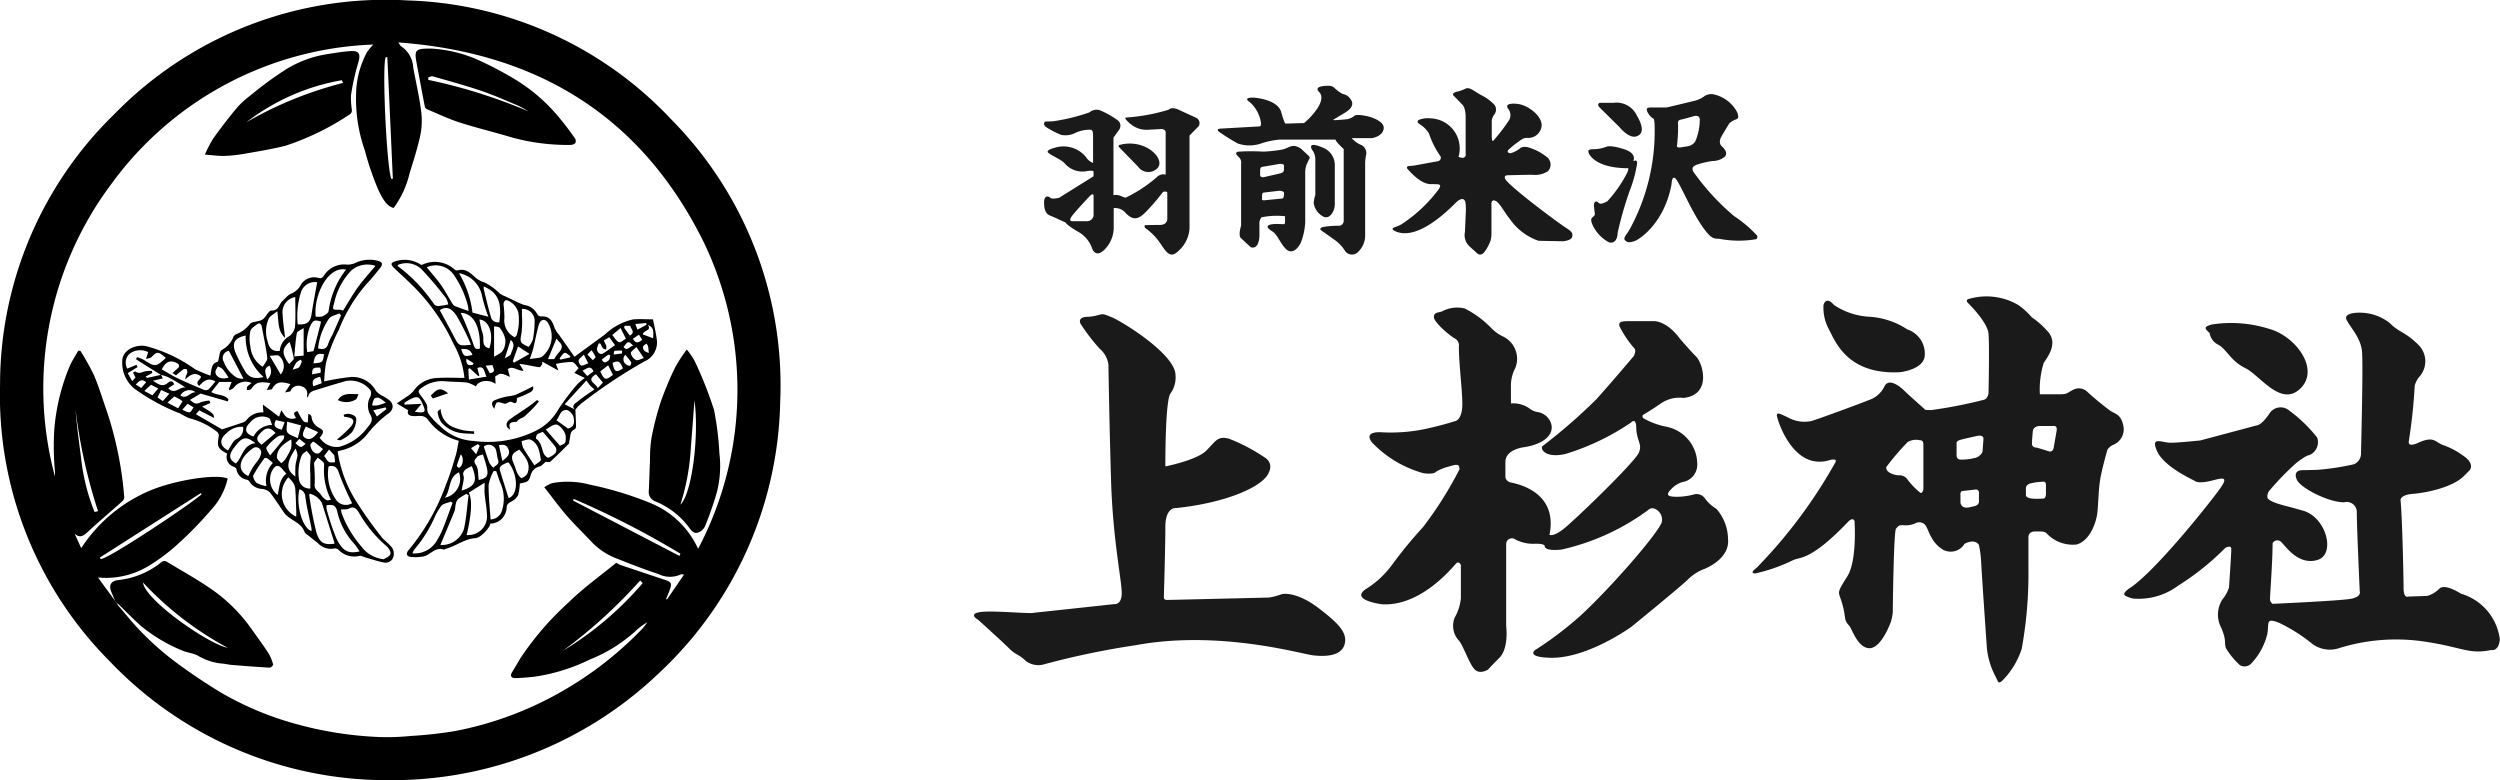
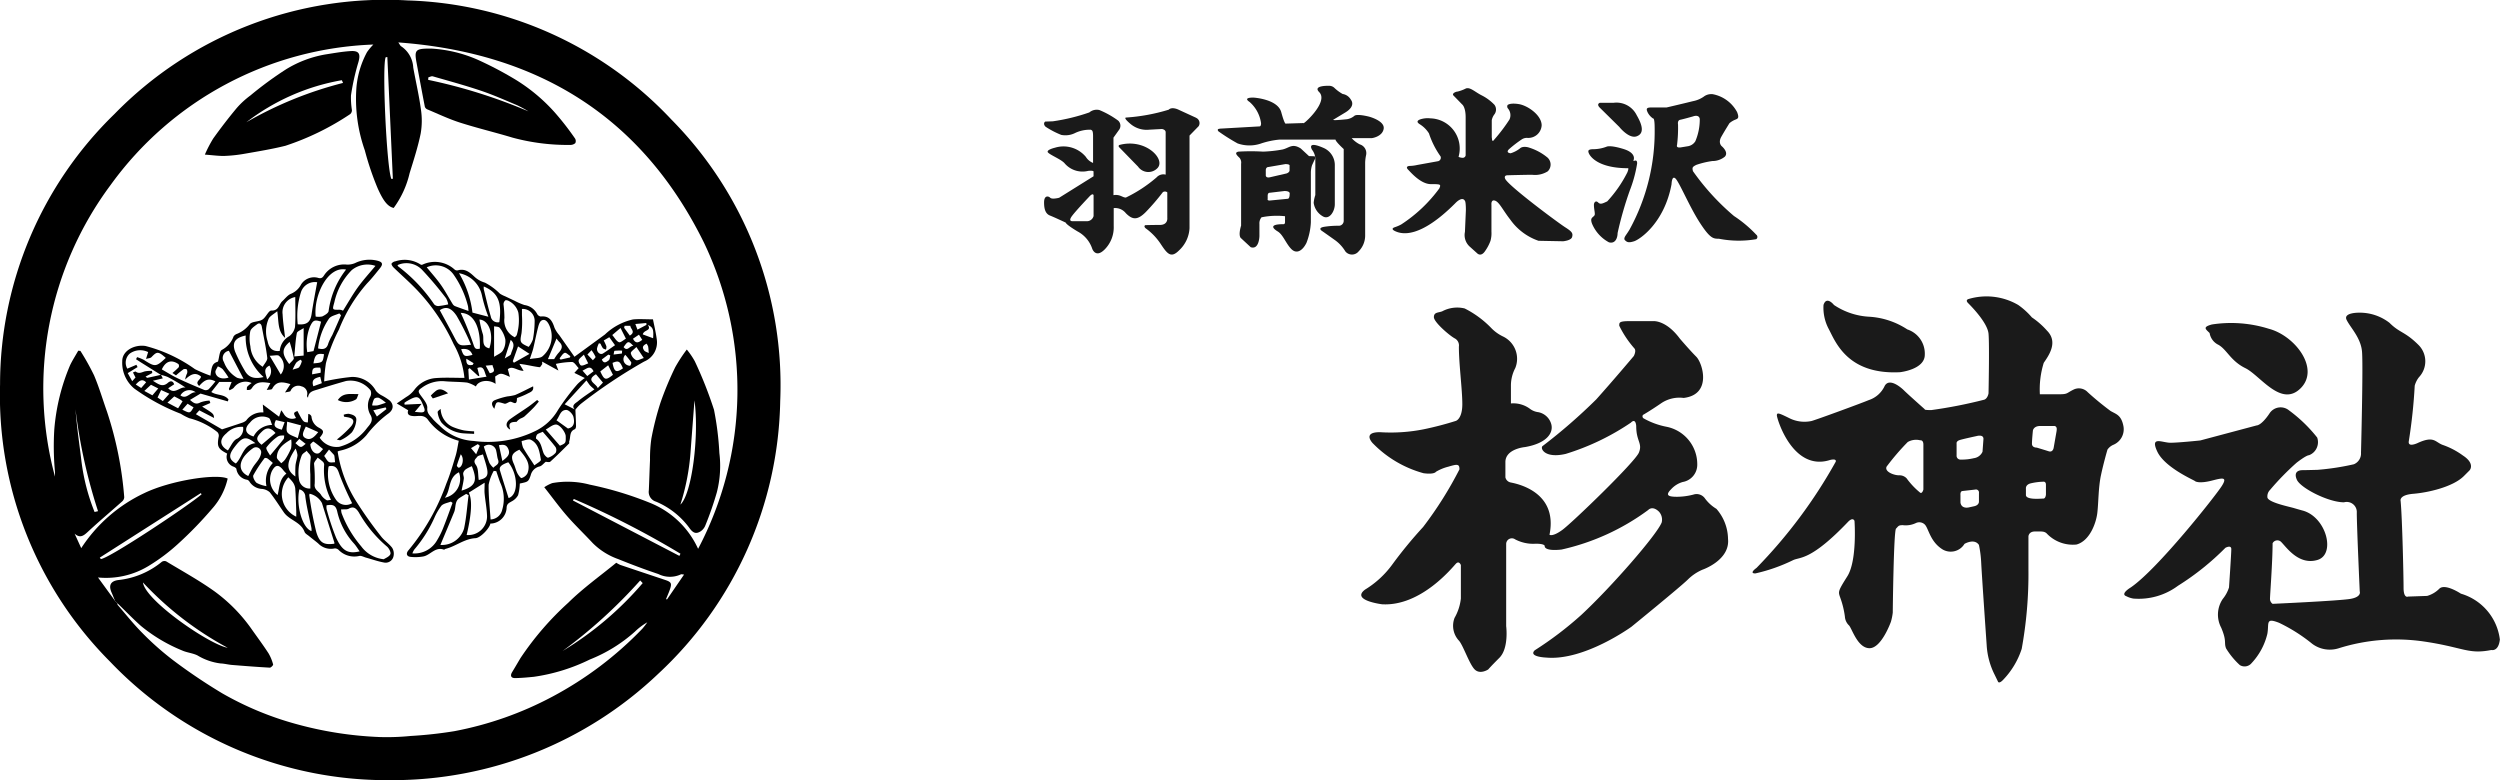
<svg xmlns="http://www.w3.org/2000/svg" viewBox="0 0 209.443 65.361">
  <defs>
    <style>.a{fill:#1a1a1a;}</style>
  </defs>
  <path d="M32.7,65.36A32.081,32.081,0,0,1,9.219,55.429,31.6,31.6,0,0,1,.005,32.2,31.6,31.6,0,0,1,9.588,9.554,31.718,31.718,0,0,1,34.141.036a31.6,31.6,0,0,1,22.1,9.972,31.658,31.658,0,0,1,9.123,23.609A31.927,31.927,0,0,1,55.153,56.441,32.333,32.333,0,0,1,32.7,65.36M9.843,50.539c0,.048-.01.111.015.14.678.784,1.32,1.6,2.052,2.334A23.86,23.86,0,0,0,14.489,55.3a47.511,47.511,0,0,0,4.119,2.779,26.422,26.422,0,0,0,6.283,2.6,30.729,30.729,0,0,0,6.934,1.069,20.054,20.054,0,0,0,2.592-.092,35.147,35.147,0,0,0,3.644-.4,28.8,28.8,0,0,0,8.217-2.893,29.946,29.946,0,0,0,7.537-5.692,6.406,6.406,0,0,0,.416-.537,5.134,5.134,0,0,0-1.04.783,12.652,12.652,0,0,1-3.774,2.333A15.594,15.594,0,0,1,44.725,56.7c-.523.052-1.049.1-1.574.109-.33,0-.43-.194-.246-.5.238-.39.467-.787.7-1.178a24.9,24.9,0,0,1,4-4.634c1.251-1.233,2.7-2.264,4.024-3.351a2.815,2.815,0,0,0,.336.181q1.876.632,3.757,1.258c.517.173.579.285.4.8-.093.271-.213.532-.321.8l.076.038c.467-.681.935-1.362,1.433-2.089-.143-.01-.221-.041-.265-.015a2.17,2.17,0,0,1-1.888-.027c-1.132-.378-2.249-.8-3.357-1.249a5.724,5.724,0,0,1-2.15-1.352c-.709-.765-1.469-1.485-2.153-2.272-.651-.747-1.232-1.555-1.9-2.4a3.2,3.2,0,0,1,.668-.346A7.188,7.188,0,0,1,49.4,40.6a28.971,28.971,0,0,1,5.008,1.509,7.483,7.483,0,0,1,4.077,3.87,28.537,28.537,0,0,0,.467-25.7C53.765,9.782,45.086,4.418,33.368,3.554c.133.184.169.285.24.325a2.28,2.28,0,0,1,1.013,1.788c.21,1.162.482,2.315.64,3.484a6.25,6.25,0,0,1-.019,2.043c-.229,1.122-.587,2.219-.926,3.316a7.952,7.952,0,0,1-1.334,2.911c-.569-.124-.934-.75-1.327-1.609a23.847,23.847,0,0,1-1.09-3.212,12.953,12.953,0,0,1-.7-5.325,7.591,7.591,0,0,1,.884-2.909,4.652,4.652,0,0,1,.53-.634,28.414,28.414,0,0,0-22,11.749,28.523,28.523,0,0,0-4.673,24.45c0-.178,0-.29,0-.4a22.958,22.958,0,0,1-.057-3.553,17.276,17.276,0,0,1,1.328-5.393c.2-.414.451-.8.678-1.206l.182.02A20.459,20.459,0,0,1,7.88,31.445c.421.994.727,2.037,1.088,3.057a30.249,30.249,0,0,1,1.44,7.15.5.5,0,0,1-.169.351c-.952.849-1.93,1.67-2.864,2.537-.362.336-.66.584-1.124.168l.554,1.214a12.8,12.8,0,0,1,5.263-4.6c2.226-1.083,6.088-1.662,7.006-1.228a5.646,5.646,0,0,1-1.305,2.526,32.012,32.012,0,0,1-2.762,2.86,15.753,15.753,0,0,1-2.556,1.932,6.858,6.858,0,0,1-4.242.967l1.426,1.955.208.208M32.451,4.779l-.138.017c-.32.68.078,9.263.473,10.189l.127-.006-.462-10.2M8.36,46.715l.089.12c.687-.046,7.325-4.457,8.44-5.423l-.066-.1L8.36,46.715m48.557-.145.091-.181A73.871,73.871,0,0,0,48.07,41.8L48,41.93l8.916,4.64m-3.072,2.28-.211-.221a42.057,42.057,0,0,1-6.5,5.91,27.619,27.619,0,0,0,6.712-5.689M7.923,42.893l.29-.068a45.062,45.062,0,0,1-1.888-8.533c.11,1.486.335,2.955.508,4.429a16.984,16.984,0,0,0,1.09,4.172" />
  <path d="M9.635,50.331c-.1-.231-.185-.464-.286-.691-.27-.608-.076-.963.569-1.046a6.858,6.858,0,0,0,3.639-1.527.4.4,0,0,1,.365-.038c1.363.824,2.765,1.594,4.056,2.518a13.539,13.539,0,0,1,3.145,3.222c.46.651.936,1.291,1.369,1.958a3.709,3.709,0,0,1,.39.941c.018.06-.185.272-.278.266-1.059-.058-2.117-.141-3.174-.227-.314-.026-.625-.112-.939-.124a4.906,4.906,0,0,1-1.945-.672c-.4-.2-.883-.233-1.293-.419a13.308,13.308,0,0,1-3.44-2.049c-.681-.607-1.315-1.267-1.97-1.9-.069-.069-.138-.139-.208-.208m2.342-1.539c.182,1.506,5.578,5.216,7.1,5.474a27.419,27.419,0,0,1-7.1-5.474" />
  <path d="M19.028,38c-.78-.4-.863-.6-.7-1.451a.431.431,0,0,0-.118-.35,6.163,6.163,0,0,0-2.355-1.163,5.172,5.172,0,0,1-.714-.372,17.16,17.16,0,0,1-3.9-2.119,2.8,2.8,0,0,1-1-2.285c-.005-.885,1.029-1.416,1.947-1.274a12.535,12.535,0,0,1,4.145,1.941,12.053,12.053,0,0,0,1.3.547c.111-.891.189-1.024.63-1.183.111-.362.122-.884.33-.981a2.067,2.067,0,0,0,.979-1.133.618.618,0,0,1,.306-.216,2.549,2.549,0,0,0,1.043-.8c.193-.248.74-.189,1.055-.385s.52-.768.762-.76c.634.021.622-.522.913-.783.243-.217.455-.521.74-.627a1.663,1.663,0,0,0,.831-.77,1.277,1.277,0,0,1,1.4-.566c.3.1.411-.019.537-.217a2.01,2.01,0,0,1,1.9-.886,1.621,1.621,0,0,0,.685-.125,2.726,2.726,0,0,1,1.879-.2c.429.11.484.287.211.626-.349.433-.694.874-1.081,1.273A13.086,13.086,0,0,0,28.4,27.6a13.591,13.591,0,0,0-1.094,2.826,13.12,13.12,0,0,0-.148,1.528,19.417,19.417,0,0,1,2.282-.373,2.236,2.236,0,0,1,2.052,1.158,1.514,1.514,0,0,0,.452.369,4.616,4.616,0,0,1,.711.451c.355.349.331.791-.176,1.128a9.083,9.083,0,0,0-1.768,1.757,4.021,4.021,0,0,1-2.251,1.316,1.021,1.021,0,0,0-.173.066,10.873,10.873,0,0,0,1.56,4.183,34.79,34.79,0,0,0,2.07,2.919c.269.357.673.612.94.969a.939.939,0,0,1,.107.716.672.672,0,0,1-.764.519c-.521-.092-1.025-.274-1.537-.415-.191-.053-.407-.184-.573-.138a1.84,1.84,0,0,1-1.726-.513.451.451,0,0,0-.323-.123,1.464,1.464,0,0,1-1.388-.42c-.247-.208-.507-.4-.757-.607-.136-.112-.327-.21-.381-.356-.25-.67-.9-.884-1.388-1.277a1.667,1.667,0,0,1-.324-.326c-.4-.573-.772-1.172-1.206-1.719a1.144,1.144,0,0,0-.658-.278,1.307,1.307,0,0,1-1.02-.582.382.382,0,0,0-.214-.185,1.058,1.058,0,0,1-.9-.905c-.018-.075-.13-.143-.213-.183a.856.856,0,0,1-.562-1.1m-5.542-6.606.151.3-.834.2c.458.275.8.58,1.27.165.157-.14.4-.214.515.132l-.5.331c.549.578.967-.151,1.459-.059a15.873,15.873,0,0,0-1.5-.886,3.2,3.2,0,0,0-.566-.173l-1.6-1c-.162-.1-.323-.208-.485-.312l.086-.177a3.243,3.243,0,0,1,.562.229c.95.606,1.02.6,1.809-.132a.4.4,0,0,0,.029-.039c-.644-.567-.739-.532-1.2-.053-.082.085-.252.085-.45.145l.176-.574a1.493,1.493,0,0,0-1.544.132,1.015,1.015,0,0,0-.2,1.258l.76-.325.1.191-.824.506c.1.183.225.405.375.677l.277-.311-.215-.42c.08-.026.194-.1.233-.07.263.2.492.061.747-.018a2.61,2.61,0,0,1,.616-.044l.021.179-.563.3c.059.039.117.111.16.1.38-.075.757-.164,1.137-.252m13.3,5.282a1.688,1.688,0,0,0,1.635.751,4.274,4.274,0,0,0,2.337-1.592c.238-.285.547-.6.284-1.063a1.538,1.538,0,0,1-.024-1.548.637.637,0,0,0,.023-.52,2.14,2.14,0,0,0-2.059-.789c-.8.224-1.6.469-2.392.718-.346.108-.746.17-.79.684-.059-.076-.093-.134-.083-.182a.618.618,0,0,0-.46-.772.7.7,0,0,0-.921.385c-.034.069-.218.065-.465.13l.456-.7c-.605-.184-1.162-.31-1.53.392-.042.08-.273.062-.457.1l.31-.577c-.6-.1-1.129-.172-1.507.349a.6.6,0,0,1-.184.2.825.825,0,0,1-.285.025c.011-.1-.011-.218.04-.281a2.2,2.2,0,0,1,.366-.3,1.207,1.207,0,0,0-1.481.368c-.078.113-.246.164-.373.243l-.056-.119L19.407,32H18.366l-.664.841c.464.308,1.095.164,1.44.627l-.057.16L16.8,32.973l-.884.531c.271.232.488.426.871.209a2.488,2.488,0,0,1,.765-.151l.07.2-.689.3c.967.6.967.6,1,.955L16.7,34.377l-.29.323L18.6,35.971c.582-.191,1.121-.363,1.657-.547a.967.967,0,0,0,.371-.2,1.629,1.629,0,0,1,1.441-.672c-.02-.253-.036-.455-.052-.664l1.362,1.024.182-.54a3.127,3.127,0,0,1,.245.356.8.8,0,0,0,.994.288c-.233-.406-.225-.448.118-.583.492.932.492.932.873.957l.036-.713a.33.33,0,0,1,.268.223,1.157,1.157,0,0,0,.6.919c.487.255.458.4.088.851m5.374,10.18c.134-.095.461-.212.548-.426.063-.157-.13-.521-.31-.656a10.51,10.51,0,0,1-2.34-2.847c-.234-.356-.453-.54-.868-.288a.758.758,0,0,1-.322.035c-.1.007-.193.008-.289.011a1.71,1.71,0,0,0,.038.3,9.309,9.309,0,0,0,1.647,2.79,2.667,2.667,0,0,0,1.9,1.083M24.737,24.886a1.285,1.285,0,0,0-1.061,1.442c.03.643.132,1.282.208,1.975-.641-.573-.521-1.355-.656-2.23-.3.248-.578.384-.709.608a2.626,2.626,0,0,0-.1,1.9c.108.562.4.895,1.018.818a1.56,1.56,0,0,1,.806-1.24,1.265,1.265,0,0,0,.472-.764c.061-.817.022-1.641.022-2.509m4,1.144c.43-.685.8-1.347,1.239-1.956.454-.624.98-1.2,1.479-1.8a2.075,2.075,0,0,0-1.989.358,5.494,5.494,0,0,0-1.45,2.67c-.18.668-.213.656.468.648a.828.828,0,0,1,.253.078m.258-3.443c-1.529-.323-2.729,2.156-2.549,3.937A1.461,1.461,0,0,0,27,26.51c.207-.1.5-.269.53-.447a7.144,7.144,0,0,1,1.461-3.476m-.984,22.965a.3.3,0,0,0,.007-.092c-.348-1.105-.7-2.208-1.042-3.316a1.575,1.575,0,0,0-1.033-.781.386.386,0,0,0-.028.138,28.824,28.824,0,0,0,.583,3.057c.277.943.657,1.107,1.513.994M26.573,23.645a1.227,1.227,0,0,0-1.353.813,6.594,6.594,0,0,0-.276,2.71c.758.073,1.063-.188,1.161-.853.129-.878.3-1.748.468-2.67m.787,18.687a1.136,1.136,0,0,0,0,.312,19.73,19.73,0,0,0,.8,2.409c.48,1.024.937,1.39,1.972,1.139-.169-.237-.3-.459-.471-.652a5.881,5.881,0,0,1-1.4-2.643c-.124-.606-.391-.641-.907-.565m-5.344-11.6c.142-.264.407-.524.381-.75-.1-.877-.3-1.742-.457-2.612-.046-.248-.2-.353-.4-.2-.221.165-.52.361-.569.59a3.229,3.229,0,0,0,.012,1.254,2.208,2.208,0,0,0,1.034,1.716M29.5,42.157A24.287,24.287,0,0,1,28.456,39.8c-.16-.479-.274-.834-.856-.751-.027,0-.051.029-.076.045a3.779,3.779,0,0,0,.659,2.818,1.007,1.007,0,0,0,1.319.243M20.578,28.109c-.879.192-1.153.584-.887,1.336a12.273,12.273,0,0,0,.8,1.582c.324.613.846.747,1.592.56a4.444,4.444,0,0,1-1.5-3.478m-2.535,3.84c-.546-.264-.858-.188-1.362.386-.4-.369.121-.5.155-.786-.489-.417-.9-.163-1.33.25a1.821,1.821,0,0,1,.159-.513.44.44,0,0,0-.018-.33c-.029-.049-.22-.061-.287-.015a7.912,7.912,0,0,0-.62.508l-.3-.2a6.023,6.023,0,0,0,.525-.479.271.271,0,0,0-.018-.264c-.591-.408-1.073-.252-1.395.442.436.248.859.522,1.311.737.737.351,1.489.67,2.242.983a.415.415,0,0,0,.364-.052,7.448,7.448,0,0,0,.573-.667m9.683,9.93a5.5,5.5,0,0,1-.572-2.942.363.363,0,0,0-.109-.255,4.928,4.928,0,0,0-.439-.344c-.1.173-.294.344-.3.518a12.783,12.783,0,0,1,.056,1.664c-.083.537.38.645.549.97a1.355,1.355,0,0,0,.452.412c.057.04.175-.008.361-.023M24.82,43.286c0-.183,0-.322,0-.46-.024-.64-.038-1.281-.086-1.92a1.174,1.174,0,0,0-.206-.51,3.117,3.117,0,0,0-.373-.408,2.086,2.086,0,0,0,.666,3.3M26,40.924c0-.422,0-.806,0-1.19a6.811,6.811,0,0,1,.024-1.3c.072-.359-.228-.444-.318-.671-.144.126-.348.225-.422.384a3.779,3.779,0,0,0-.228,2.055.887.887,0,0,0,.944.725m.647-11.737c.5.13.748,0,.862-.435a4.709,4.709,0,0,1,.328-.68c.248-.551.489-1.105.733-1.659l-.141-.162c-.294.141-.69.2-.865.437a5.357,5.357,0,0,0-.917,2.5M20.8,39.878c.145-.274.262-.531.411-.768.16-.252.38-.47.519-.732.1-.184.2-.466.127-.618a.433.433,0,0,0-.673-.2,3.443,3.443,0,0,0-.706.655c-.519.7-.388,1.336.322,1.666m2.059-1.094a4.824,4.824,0,0,0-.452-.379c-.064-.041-.219-.058-.244-.023a11.318,11.318,0,0,0-.937,1.428c-.071.141.105.5.271.64a2.614,2.614,0,0,0,.827.276,2.183,2.183,0,0,1,.535-1.942m3.406-9.371c.223-.866.428-1.665.635-2.467-.559-.19-.678-.127-.939.434a4.123,4.123,0,0,0-.22,2.121l.524-.088M22.8,35.6c-.113-.248-.146-.514-.281-.584a1.292,1.292,0,0,0-1.576.391c-.517.49-.407.947.3,1.161A1.771,1.771,0,0,1,22.8,35.6m-3.706,2.136c.249-.35.41-.792.718-.957a.926.926,0,0,0,.552-1.016,1.72,1.72,0,0,0-1.394.537c-.595.493-.591,1.035.124,1.436m5.984,3.258c-.289,1.345.252,3.241,1.016,3.5a1.317,1.317,0,0,0,0-.244c-.175-.878-.4-1.75-.514-2.635a.637.637,0,0,0-.5-.617M21.4,37.13c-.7-.533-1.009-.6-1.6.13-.539.666-.805,1.126-.041,1.571.563-.538.6-1.588,1.642-1.7m2.593,2.546c-.094-.1-.177-.178-.244-.265-.405-.528-.674-.508-.982.079a1.663,1.663,0,0,0,.489,1.981c.166-.614.123-1.311.737-1.795M19.175,29.39a.608.608,0,0,0-.418.934,2.516,2.516,0,0,0,1.109,1.325,1.655,1.655,0,0,0,.537.085c-.426-.812-.814-1.553-1.228-2.344m5.482.471.781-.072V27.483c-.228.163-.541.269-.57.428-.118.635-.147,1.286-.211,1.95m-.263,6.947c-.677.4-1.18.79-1.2,1.5,0,.162.235.332.362.5a1.621,1.621,0,0,0,.321-.3,5.33,5.33,0,0,0,.507-.943,2.509,2.509,0,0,0,.013-.753m-1.769,1.349c.405-.488.775-.924,1.129-1.373.056-.071.038-.2.055-.3a1.76,1.76,0,0,0-.317.006.613.613,0,0,0-.276.115,4.045,4.045,0,0,0-.894.87c-.083.142.219.508.3.684m-.713-.9,1.17-.989c-.392-.448-.741-.495-1.111-.142-.544.521-.553.712-.059,1.131m3.036-.558c.115-.453.187-.736.272-1.068l-1.169-.311c0,.344-.11.713.028.9.176.234.551.319.869.483m-.2,3.212a9.113,9.113,0,0,1,.007-.93c.031-.288.141-.568.169-.856a1.932,1.932,0,0,0-.159-.555c-.807,1.2-.8,1.792-.017,2.341m-1.229-8.546a1.106,1.106,0,0,0-.136-1.555c-.1-.114-.436-.017-.794-.017.348.588.624,1.053.93,1.572m.712-.873c.147-.183.4-.359.381-.5a10.856,10.856,0,0,0-.348-1.358c-.653.556-.685,1.006-.033,1.856m1.388,5.237c-.186.406-.424.768-.013.975s.725-.095,1.052-.51l-1.039-.465M26,37.212c.017.494.343.852.656.777.157-.037.275-.237.41-.364-.265-.215-.522-.442-.806-.629-.033-.022-.211.174-.26.216M19.147,31.63a7.349,7.349,0,0,0-.5-.71,1.391,1.391,0,0,0-.4-.226c-.071.167-.223.345-.2.5.069.446.559.621,1.1.439M27.159,38.2c.153.2.239.411.393.5.133.078.343.025.519.029-.018-.178-.032-.358-.056-.535a.263.263,0,0,0-.07-.124c-.125-.138-.254-.272-.381-.408l-.405.537M14.6,33.209l-.571.523c.329.175.6.322.892.474l.375-.585a2.12,2.12,0,0,0-.214-.159c-.163-.091-.331-.174-.482-.253m11.661-2.765c.774-.066.787-.078.885-.769-.6-.1-.767.038-.885.769m6.07,3.3a3.206,3.206,0,0,0-.578-.411.436.436,0,0,0-.406.078,1.8,1.8,0,0,0-.171.554,1.938,1.938,0,0,0,.437,0c.221-.046.435-.133.718-.224m-20.24-.989.676.367.49-.576-.609-.308-.557.517m1.408-.078-.3.627.443.3.546-.616-.684-.307M23.611,36c.089-.24.167-.448.235-.632l-.73-.175c-.234.469-.129.648.5.807M16.4,32.871a.857.857,0,0,0-1.283.255c.524.381.824-.32,1.283-.255m5.974-1.081a.88.88,0,0,0,.2-1.161c-.581.278-.285.708-.2,1.161m4.454-.223c-.41.1-.774.214-.576.793l.709-.257c-.05-.2-.087-.352-.133-.536M15.275,34.323c.64.321.64.321.942-.2-.178-.1-.354-.208-.5-.3l-.442.5m9.8,2.448-.326.358c.148.111.287.289.447.311.124.018.275-.16.414-.251l-.535-.418m7.3-2.5-.066-.142-1.034.245.3.521.8-.624M26.86,31.228a1.789,1.789,0,0,0,.011-.215c-.007-.074-.028-.146-.041-.213-.6-.026-.674.034-.682.562l.712-.134m-2.343-.255c.272-.1.454-.11.542-.207a1.4,1.4,0,0,0,.222-.491c.012-.034-.091-.143-.095-.14a1.29,1.29,0,0,0-.37.253,3.486,3.486,0,0,0-.3.585M12.242,32.029c-.339-.339-.583-.117-.868.187l.455.29c.157-.18.276-.318.413-.477" />
  <path d="M48.205,34.332c.02.459.045.919.053,1.379,0,.084-.044.224-.1.247-.483.19-.336.664-.469,1.008-.022.057.021.155-.012.188-.517.516-1.033,1.034-1.574,1.523-.084.076-.3.011-.383.011-.193.153-.331.343-.506.387a1,1,0,0,0-.756.751c-.19.554-.238.537-.911.684a4.086,4.086,0,0,1-.143.976,1.284,1.284,0,0,1-.538.518c-.206.125-.384.18-.422.492a1.38,1.38,0,0,1-1.365,1.368c-.03.34-.808,1.2-1.244,1.223-.939.052-1.65.681-2.517.9-.045.011-.095.074-.124.063-.733-.271-1.134.457-1.731.568a3.716,3.716,0,0,1-1.074.034c-.341-.037-.394-.307-.149-.574a18.218,18.218,0,0,0,3.148-5.551c.312-.753.542-1.542.778-2.324.122-.4.176-.827.269-1.276a4.686,4.686,0,0,1-2.618-1.807c-.343-.406-.765-.238-1.16-.26-.373-.021-.573-.132-.461-.488l-.956-.574c.313-.212.552-.372.789-.536a2.261,2.261,0,0,0,.661-.573,2.462,2.462,0,0,1,1.835-1.016c.79-.059,1.588-.014,2.383-.014a7.175,7.175,0,0,0-.9-2.82,16.72,16.72,0,0,0-3.153-4.628c-.606-.627-1.265-1.2-1.891-1.81-.085-.083-.192-.255-.158-.321a.486.486,0,0,1,.33-.19,2.457,2.457,0,0,1,2.117.282c.027.023.1.012.138,0a2.45,2.45,0,0,1,2.692.407.319.319,0,0,0,.26.073c.628-.186,1.023.172,1.433.556a2.163,2.163,0,0,0,.851.471,5.118,5.118,0,0,1,1.256.924,2.53,2.53,0,0,0,.444.224c.261.125.521.249.784.37a5.444,5.444,0,0,0,.825.358A1.417,1.417,0,0,1,45,26.3a.408.408,0,0,0,.3.216c.724-.079.972.368,1.157.95a2.541,2.541,0,0,0,.394.607c.405.579.812,1.156,1.276,1.816.878-.641,1.716-1.252,2.553-1.866a4.966,4.966,0,0,1,2.339-1.259c.5-.054,1.017-.01,1.685-.01.1.5.239,1.082.319,1.677a1.729,1.729,0,0,1-1.057,1.858,43.72,43.72,0,0,0-5.3,3.542,3.182,3.182,0,0,0-.478.515c-.383-.378.033-.564.226-.724.438-.366.927-.673,1.383-1-.15-.135-.264-.223-.358-.327s-.166-.225-.31-.424l-1.823,2,.9.456m-8.338-1.95a2.651,2.651,0,0,0-.726-.324c-.649-.074-1.308-.056-1.959-.119a2.835,2.835,0,0,0-1.868.569c-.3.2-.292.312-.1.579.242.344.609.747.581,1.1-.037.49.281.662.478.943a6.364,6.364,0,0,0,.543.518,4.318,4.318,0,0,0,2.873,1.3,9.034,9.034,0,0,0,5.149-.829,4.411,4.411,0,0,0,1.917-1.782,18.892,18.892,0,0,1,1.627-2.157,4.159,4.159,0,0,1,.613-.506l-.878-.429.362-.4c-.181-.178-.357-.5-.553-.514a6.929,6.929,0,0,0-1.359.161l.215.557-1.365-.75.009.214c-.074.089-.158.263-.221.256-.394-.047-.783-.136-1.173-.206-.161-.029-.324-.048-.519-.076.143.238.23.382.353.585-.542.006-.94-.47-1.322-.131l.173.638c-.77-.343-.77-.343-1.235-.028.012.2.022.379.036.613-.61-.424-1.477-.257-1.647.219m-4.124-9.988c.418.514.835.974,1.19,1.478s.653,1.065.983,1.6a.457.457,0,0,0,.2.179c.342.133.69.251,1.13.408-.02-.192-.023-.3-.045-.411a8.057,8.057,0,0,0-1.231-2.676,1.836,1.836,0,0,0-2.228-.574M37.55,25.5a1.633,1.633,0,0,0-.177-.511A29.356,29.356,0,0,0,35.4,22.647a1.815,1.815,0,0,0-2.1-.436c.027.044.042.1.076.121a13.308,13.308,0,0,1,3,3.167.479.479,0,0,0,.367.14,6.753,6.753,0,0,0,.806-.138M39.089,44.82A1.567,1.567,0,0,0,40.8,43.157c-.027-.6-.144-1.195-.2-1.795-.025-.258,0-.522,0-.923l-1.325.832c.3.594.238,1.8-.181,3.549m.16-3.334-.2-.109c-.187.115-.379.223-.56.346-.421.285-.287.786-.446,1.173-.38.923-.77,1.842-1.154,2.757a1.93,1.93,0,0,0,1.981-1.367c.2-.918.259-1.865.381-2.8m-1.336.653-.147-.116c-.271.111-.619.153-.8.35a5.167,5.167,0,0,0-.6,1.049,11.025,11.025,0,0,1-1.661,2.613,1.318,1.318,0,0,0-.162.326,2.174,2.174,0,0,0,2.078-1.118,6.642,6.642,0,0,0,.532-1.092c.266-.664.5-1.34.751-2.012M41.1,43.52a1.042,1.042,0,0,0,.974-.815,3.224,3.224,0,0,0-.175-2.291c-.116-.311-.216-.627-.323-.941l-.212-.022a3.759,3.759,0,0,0-.429,1.169c-.01.967.1,1.936.165,2.9m-.182-16.98a11.624,11.624,0,0,1-.547-1.809,2.387,2.387,0,0,0-1.917-1.842,8.376,8.376,0,0,1,1.127,3.3l1.337.347m3.463,3.546c.469-.089.834-.055,1.051-.218a2.2,2.2,0,0,0,.542-2.7c-.138-.265-.336-.45-.59-.321-.158.079-.25.354-.3.559-.153.587-.264,1.185-.407,1.776-.062.257-.161.5-.292.908m-7.542-4.1c.39.723.784,1.435,1.161,2.155.444.85.438.853,1.457.739a21.322,21.322,0,0,0-1.2-2.411c-.491-.745-.93-.8-1.417-.483m6.289,2.274c.066-.08.145-.136.162-.206a4.309,4.309,0,0,0,.133-1.85,1.522,1.522,0,0,0-.757-.964c-.092-.065-.269-.118-.342-.073a.434.434,0,0,0-.145.338,9.437,9.437,0,0,1,.075,1.132,1.571,1.571,0,0,0,.874,1.623m1.159.8a2.158,2.158,0,0,0,.352-.623,8.687,8.687,0,0,0,.148-1.584,1,1,0,0,0-1.064-.971c0,.177,0,.352,0,.526a8.694,8.694,0,0,1-.036,1.5c-.143.763-.161.811.6,1.153M42.609,41.728c.845-.278.8-1.983-.024-3-.577.2-.787.387-.7.681.229.767.476,1.529.723,2.315M40.529,24a1.142,1.142,0,0,0,0,.233c.189.757.361,1.518.583,2.265a.587.587,0,0,0,.72.492c.229-1.682-.106-2.472-1.3-2.99m2.98,13.675c-.645.293-.743.572-.47,1.176.116.256.173.538.3.789.082.164.28.43.351.409a.819.819,0,0,0,.494-.391c.32-.838-.2-1.4-.672-1.983M38.6,26.216a27.326,27.326,0,0,1,1.065,2.64c.118.394.234.412.532.356.083-1.617-.412-2.973-1.6-3M44.77,38.989c.18-.152.567-.352.544-.478-.115-.629-.181-1.344-.85-1.671-.192-.093-.5.064-.762.107a1.933,1.933,0,0,0,.125.566c.264.458.566.893.943,1.476m.7-2.816c-.237.111-.393.142-.477.238-.071.081-.115.317-.075.345.438.3.449.8.63,1.229.065.154.289.383.375.358a1.425,1.425,0,0,0,.629-.409.5.5,0,0,0-.008-.475c-.344-.457-.73-.882-1.074-1.286m-4.077-6.279c.261-.177.589-.293.732-.523a1.508,1.508,0,0,0,.209-.945,2.322,2.322,0,0,0-.467-.958c-.087-.118-.355-.1-.474-.133Zm4.334,6.092,1.18,1.356c.495-.211.5-.217.487-.8-.007-.314-.491-.987-.828-.975-.283.01-.557.265-.839.414m-5.27,2.087c-.188.076-.4.095-.478.207-.129.178-.373.309-.111.673.227.315.171.835.241,1.264.644-.136.811-.338.7-.916-.081-.41-.227-.807-.349-1.228m-.93.988a3.2,3.2,0,0,0-.483.245.6.6,0,0,0-.238.321c-.028.15.067.32.048.474-.04.33-.119.654-.188,1.008,1.3-.389,1.288-.958.861-2.048M47.58,35.9c.564-.111.558-.585.461-.975-.059-.238-.381-.577-.591-.581-.509-.009-.565.541-.83.866l.96.69m-7.048,1.517c.154.457.294.922.472,1.371a1.671,1.671,0,0,0,.332.4c.154-.208.539-.269.391-.671-.081-.219-.086-.465-.145-.693a.637.637,0,0,0-1.05-.408M40.166,26.77a8.014,8.014,0,0,0,.269,1.173c.165.421-.174,1.08.56,1.241.4-1.152-.022-2.371-.829-2.414M38.45,39.565c-.927.445-.658,1.462-1.183,2.135a1.608,1.608,0,0,0,1.183-2.135m-3.131-5.733c-.221.261-.379.449-.568.674.235.02.376.038.518.042.287.009.366-.113.261-.389-.391-1.033-.526-1.085-1.477-.532-.062.036-.117.083-.176.125.006.048.013.1.019.147l1.423-.067m11.305-5.475c-.244.588-.474,1.139-.719,1.729h.521a4.17,4.17,0,0,1,.319-.469c.289-.309.5-.612.094-.985a2.337,2.337,0,0,1-.215-.275m3.685.439-.13-.041a1.642,1.642,0,0,0-.165.451c-.019.311.278.546.5.408.351-.221.686-.469,1.011-.693-.167-.235-.311-.435-.479-.671l-.467.276a3.971,3.971,0,0,1,.223.486.713.713,0,0,1-.036.279c-.089-.039-.2-.056-.26-.123a1.927,1.927,0,0,1-.194-.372m-11.026,3,1.475-.239c-.213-.4-.169-.964-.77-.727.06.235.114.443.167.65l-.084.029-.731-.671-.107.095c.014.247.028.493.05.863M43.4,29.02c-.156.441-.3.84-.439,1.24l.092.13,1.31-.742L43.4,29.02m-1.6,8.278c.1.455.189.872.287,1.324.376-.309.732-.542.471-1.062-.171-.341-.435-.315-.758-.262m10.184-9.819-.691.589c.2.229.341.51.561.6.132.055.388-.187.584-.294l-.454-.9M51.351,31.4l-.4-.8-.66.517c.343.743.449.769,1.061.285m1.963-2.331c-.2.209-.486.389-.466.524a.866.866,0,0,0,.433.57c.148.069.407-.1.653-.168l-.62-.926m-2.8,2.982-.586-.7c-.9.532.023.766.149,1.163l.437-.464m3.334-4.036.869.321c.05-.755-.013-.906-.437-1.119.325.528-.325.377-.432.8M51.317,30.4c.14.766.309.855.871.457-.262-.61-.368-.666-.871-.457m-9.033-.365c.245-.173.5-.255.527-.389.087-.373.432-.78-.027-1.171l-.5,1.56m6.631-.326c-.181.187-.385.309-.435.478-.037.122.115.423.212.436.176.025.373-.105.589-.179-.124-.248-.212-.425-.366-.735m-10.278-.459c.21.624.268.655.943.482-.171-.469-.52-.537-.943-.482M38.6,38.058c-.13.364-.242.649-.325.943-.013.045.115.19.161.182.311-.051.483-.781.164-1.125m13.787-8.333a.531.531,0,0,0,.183.872c.07.037.218.059.239.028.052-.08.1-.227.065-.288a7.5,7.5,0,0,0-.487-.612m.379-1.609c.529-.324.033-.565.046-.823h-.487l-.036.17.477.653M49.212,29.7l.459.482c.079-.1.243-.228.22-.288a3.227,3.227,0,0,0-.336-.556l-.343.362M48.8,31.049l.4.456.526-.4c-.275-.563-.577-.2-.925-.056m5.366-2.257c-.317.159-.383.3-.206.563.075.111.256.151.388.223-.014-.183-.017-.368-.049-.547a.861.861,0,0,0-.133-.239m-.009-1.577-.012-.155-.919.084c.058.156.117.312.177.473l.754-.4m-6.407,2.73.031-.115c-.161-.1-.364-.313-.473-.272-.176.065-.291.3-.431.459l.084.107.789-.179m-7.861,8.111.3-.709-.158-.144-.572.338.432.515m.8-7.426c.147.276.246.462.339.635.595-.1.264-.411.23-.682l-.569.047m12.338-2.255c.232.458.486.315.774.094-.091-.143-.172-.272-.275-.433l-.5.339m-1.9,1.4-.166-.069-.544.408c.165.406.407.2.572.076.1-.069.1-.272.138-.415m.973-.16c.006-.081.011-.162.017-.243a4,4,0,0,0-.63.015c-.044.007-.057.205-.084.314l.7-.086m.953-.644c-.412-.425-.449-.417-.815.106.325.405.484-.1.815-.106M39.069,30.052c-.036.566.233.571.531.516l.078-.141-.609-.375" />
  <path d="M57.539,29.283a6.527,6.527,0,0,1,.667.978,33.682,33.682,0,0,1,1.61,4.066,25.056,25.056,0,0,1,.451,3.626,8.892,8.892,0,0,1-.214,3.3A27.461,27.461,0,0,1,59.1,44a1.077,1.077,0,0,1-.394.508c-.349.221-.6.192-.91-.221a6.679,6.679,0,0,0-2.832-2.259.852.852,0,0,1-.607-.951c.039-.847.062-1.7.1-2.542a11.761,11.761,0,0,1,.112-1.786,24.63,24.63,0,0,1,.771-3.036,27.362,27.362,0,0,1,1.226-2.944,12.992,12.992,0,0,1,.973-1.488m.643,4.243c-.115,1.518-.228,2.978-.336,4.44A18.785,18.785,0,0,1,57,42.275c.964-.873,1.591-5.773,1.178-8.749" />
  <path d="M17.163,12.952a10.578,10.578,0,0,1,.7-1.348c.626-.874,1.283-1.73,1.972-2.556A7.138,7.138,0,0,1,20.976,8a30.392,30.392,0,0,1,3-2.2,9.324,9.324,0,0,1,3.293-1.24c.7-.108,1.406-.238,2.113-.281.733-.044.847.272.622,1a20,20,0,0,0-.6,2.709,6.669,6.669,0,0,0,.079,1.236.428.428,0,0,1-.144.335,22.188,22.188,0,0,1-5.426,2.653c-1.113.278-2.251.463-3.382.662a12.186,12.186,0,0,1-1.7.188c-.49.016-.984-.06-1.667-.109m3.475-2.711a31.912,31.912,0,0,1,8.1-3.294l-.1-.229a18.208,18.208,0,0,0-8,3.523" />
  <path d="M36.161,4.072A11.275,11.275,0,0,1,40.008,5a29.871,29.871,0,0,1,2.88,1.492,14.658,14.658,0,0,1,3.59,2.93,23.146,23.146,0,0,1,1.7,2.186.406.406,0,0,1,.018.384.616.616,0,0,1-.422.149,17.643,17.643,0,0,1-4.831-.61c-1.474-.445-2.974-.8-4.44-1.271-.926-.3-1.812-.723-2.711-1.1a.372.372,0,0,1-.2-.219c-.238-1.222-.463-2.447-.691-3.671-.2-1.061-.089-1.19,1.016-1.2.08,0,.161,0,.242,0m8.112,5.259a10.283,10.283,0,0,0-.939-.51c-1-.421-1.994-.865-3.021-1.212-1.336-.451-2.7-.821-4.057-1.212-.1-.03-.243.053-.366.083-.007.07-.013.141-.019.212a44.928,44.928,0,0,1,8.4,2.639" />
  <path d="M28.793,34.746a1.186,1.186,0,0,1,.429-.079c.293.061.66.163.629.52a2.027,2.027,0,0,1-.369,1.03,3.16,3.16,0,0,1-.924.647c-.079.046-.225-.021-.344-.037a9.272,9.272,0,0,0,1.219-1.133c.327-.438.168-.67-.39-.749-.075-.01-.149-.027-.223-.041l-.027-.158" />
  <path d="M28.3,33.517c.445-.652,1.055-.49,1.736-.5-.094.2-.128.41-.231.452a1.553,1.553,0,0,1-1.505.045" />
  <path d="M42.674,33.677c-.137.052-.3.176-.409.143-.684-.2-.68-.216-.85.428-.254-.3-.271-.579.021-.716a6.035,6.035,0,0,1,1.072-.322,4.313,4.313,0,0,0,.646-.116c.5-.215.983-.471,1.507-.728.086.434-.283.5-.515.635a6.317,6.317,0,0,1-.771.321c-.027.011-.069.039-.069.06.011.769-.442.138-.632.3" />
  <path d="M45.143,33.643c-.15.175-.292.36-.453.524-.249.255-.509.5-.772.74a1.306,1.306,0,0,1-.263.136,1.036,1.036,0,0,0-.379.3c-.412.006-.757.046-.52.653-.416-.2-.419-.593-.026-.877.5-.36,1.021-.685,1.525-1.036.257-.179.5-.381.747-.572l.141.134" />
  <path d="M39.72,36.348c-.321-.016-.643-.021-.963-.049a2.735,2.735,0,0,1-1.772-.9,1.918,1.918,0,0,1-.32-.86c-.019-.08.142-.2.253-.28a1.7,1.7,0,0,0,1.117,1.551,4.962,4.962,0,0,0,.85.251,7.749,7.749,0,0,0,.836.075Z" />
  <path d="M36.09,33.144a3.739,3.739,0,0,1,.45-.415c.311-.208.6-.108,1,.221l-1.28.43-.168-.236" />
-   <path class="a" d="M86.573,51.342l6.778-.73s.625.1.625-.938-.74-4.46-.89-9.3-.226-9.854-.226-9.854a2.127,2.127,0,0,0-.727-1.3,16.405,16.405,0,0,1-1.6-2.081s-.351-.6.626-.6a3.576,3.576,0,0,0,.778-.126c.5-.125.426-.15,1.228.176s5.316,3.084,5.316,4.839a2.279,2.279,0,0,1-.4,1.505c-.476.476-.451,6.142-.451,6.142s2.621-.514,3.435-1.329.928-1.228,1.881-1a15.2,15.2,0,0,1,3.009,1.58s.877.451.225,1.48-3.435,2.306-7.622,2.757c0,0-.928-.15-.928,1.58s-.125,5.892-.125,5.892-.025.226.251.226,8.55-.2,8.55-.2a5.137,5.137,0,0,0,.977-.25c.452-.176,1.68-.025,3.21,1.153s2.432,2.006,2.156,3.009-1.63,1.053-2.658.927-7.873-2.13-14.818-.852a68.18,68.18,0,0,0-7.7,1.605,1.735,1.735,0,0,1-1.529-.276c-.551-.552-.852-.5-1.4-1.053s-2.607-2.407-2.607-2.407-.828-.452.1-.627,3.925.126,4.544.06" />
  <path class="a" d="M115.023,37.153s-.946-.946.576-.946a14.135,14.135,0,0,0,3.7-.248,26.873,26.873,0,0,0,2.675-.7s.535-.165.535-1.4-.288-3.333-.288-4.815a.671.671,0,0,0-.329-.686c-.405-.2-1.765-1.36-1.765-1.786s.365-.365.69-.487a2.66,2.66,0,0,1,1.887-.244,8.285,8.285,0,0,1,2.273,1.685,3.423,3.423,0,0,0,.954.67,2.069,2.069,0,0,1,1.015,2.638,3.153,3.153,0,0,0-.365,1.42V33.8a2.33,2.33,0,0,1,1.562.426,1.463,1.463,0,0,0,.731.305,1.4,1.4,0,0,1,1.1,1.055c.162.73-.446,1.563-2.212,1.868,0,0-1.644.141-1.644,1.257v1.279a.56.56,0,0,0,.426.426c.366.081,4.019.69,3.268,4.384,0,0,.244.2,1.076-.406s6.088-5.683,6.413-6.474-.223-.934-.223-2.212c0,0-.021-.731-.447-.3a20.375,20.375,0,0,1-5.459,2.618c-1.746.406-2.152-.446-1.949-.649a46.491,46.491,0,0,0,4.506-3.917c1.421-1.583,3.146-3.633,3.146-3.633s.243-.446.04-.649a8.531,8.531,0,0,1-1.258-1.888c0-.264-.021-.386.852-.386h2.009s1.056-.1,2.213,1.462c0,0,.852.994,1.38,1.522s1.339,3.166-1.056,3.45a2.728,2.728,0,0,0-1.887.446c-.914.63-1.522.975-1.522.975a.2.2,0,0,0,.04.284,6.3,6.3,0,0,0,1.928.71,3.2,3.2,0,0,1,2.578,3.166,1.466,1.466,0,0,1-1.218,1.461,2.09,2.09,0,0,0-.974.609c-.528.528-.2.63.507.63a5.662,5.662,0,0,0,1.36-.183.85.85,0,0,1,.954.3,3.31,3.31,0,0,0,.974.893,3.9,3.9,0,0,1,.974,2.516c.183,1.786-2.13,2.578-2.13,2.578a3.977,3.977,0,0,0-1.239.832c-.578.578-4.728,3.957-4.728,3.957s-3.938,2.862-7.124,2.578c0,0-1.532-.051-.974-.609a29.441,29.441,0,0,0,3.9-2.963c2.517-2.334,6.353-6.738,6.739-7.753a.99.99,0,0,0-.224-.893c-.365-.365-.7-.355-.913-.142a19.286,19.286,0,0,1-7.245,3.308s-1.34.183-1.421-.263c0,0,.1-.224-.751-.224a3.248,3.248,0,0,1-1.725-.365.476.476,0,0,0-.751.385v6.88s.243,1.847-.568,2.659-.934.974-.934.974-.68.457-1.137,0-.984-2.08-1.339-2.435a1.831,1.831,0,0,1-.345-1.887,4.174,4.174,0,0,0,.528-1.624v-2.8s-.142-.386-.406-.122-2.9,3.593-6.19,3.41c0,0-2.659-.325-1.421-1.238a7.909,7.909,0,0,0,2.253-2.071,36.476,36.476,0,0,1,2.6-3.165,31.627,31.627,0,0,0,3.045-4.831c0-.466-.183-.446-.934-.223a3.84,3.84,0,0,0-1.034.426s-.123.244-1.036.122a9.393,9.393,0,0,1-4.236-2.49" />
  <path class="a" d="M100.205,9.866,98.734,9.19s-.545-.278-.824,0a15.7,15.7,0,0,1-3.548.656c-.3,0,.294.49.294.49a2.1,2.1,0,0,0,1.627.529l1.059-.058s.314.039.314.275V14.63a.769.769,0,0,0-.765.235,11.722,11.722,0,0,1-2.569,1.686c-.294,0-.49-.293-1.039-.2V11.532l.49-.686a.582.582,0,0,0-.1-.745,7.492,7.492,0,0,0-1.569-.882.965.965,0,0,0-.843.2,16.382,16.382,0,0,1-3.059.745s-.53.019-.608.019-.235.2,0,.432a7.187,7.187,0,0,0,1.314.686,1.8,1.8,0,0,0,1.117-.137,2.847,2.847,0,0,1,1.373-.295c.059.059.176,0,.176.53V13.65a1.255,1.255,0,0,1-.607-.51,2.439,2.439,0,0,0-2.588-.765s-.8.186-.569.412,1.029.539,1.353.863a1.971,1.971,0,0,0,2,.666s.451-.053.451.062v.39l-2.882,1.8s-.589.157-.746,0-.516-.216-.516.392.144.961.5,1.1,1.314.589,1.314.589-.019.137,1,.745A2.551,2.551,0,0,1,91.5,20.826s.274.843,1.039.078a2.616,2.616,0,0,0,.765-1.961V17.434a1.153,1.153,0,0,1,1.019.431c.549.549.961.608,1.667-.1A18.84,18.84,0,0,0,97.42,16.1a.3.3,0,0,1,.373.019v2.138s.078.588-.628.588-1.215.019-1.215.019-.167.069.02.255a5.024,5.024,0,0,1,1.254,1.294c.569.863.873,1.245,1.549.569a2.732,2.732,0,0,0,.882-1.863V11.356l.765-.785a.484.484,0,0,0-.215-.7m-8.588,6.561V18.1a.583.583,0,0,1-.644.429H89.815s-.344.015,0-.443,1.43-1.6,1.43-1.6.3-.358.372-.129Z" />
  <path class="a" d="M93.768,12.149s-.116.076,0,.193,1.35,1.39,1.57,1.611a1.053,1.053,0,0,0,1.624.138c.737-.737-1-2.547-3.194-1.942" />
  <path class="a" d="M124.976,11.542V10.074a1.164,1.164,0,0,1,.226-.5.669.669,0,0,0,0-.792,3.909,3.909,0,0,0-1.07-.793c-.555-.278-.971-.714-1.328-.575a3.135,3.135,0,0,1-.693.258c-.139,0-.515.159-.337.337s.714.733.714.733.3.2.3,1.09v3.189a.248.248,0,0,1-.238.2.889.889,0,0,1-.357-.079,2.528,2.528,0,0,0-2.361-3.227,2.014,2.014,0,0,0-.773.062c-.257.076-.467.211-.115.431a2.389,2.389,0,0,1,.773.773,7.175,7.175,0,0,0,.97,1.922.3.3,0,0,1-.2.4l-1.754.317a3,3,0,0,1-.583.079c-.258,0-.386.109-.179.317s1.05,1.209,1.9,1.209.852.019.714.356a12.189,12.189,0,0,1-3.2,3.026,3.274,3.274,0,0,1-.538.23c-.16.056-.319.164.038.33.555.258,2.05.644,5.032-2.338,0,0,.575-.634.812-.2,0,0,.079.059.079.773l-.079,1.823a1.3,1.3,0,0,0,.436,1.267l.595.535s.317.337.673-.218a3.631,3.631,0,0,0,.436-.832,2.381,2.381,0,0,0,.08-.772V17.166s-.06-.476.3-.356.653.792,1.287,1.6a4.815,4.815,0,0,0,2.358,1.763l2.06.04s.674-.059.753-.357.02-.435-.575-.812-4.754-3.467-5.031-4.061c0,0-.159-.3.217-.3,0,0,1.466-.04,2.041-.04a2,2,0,0,0,1.307-.29.791.791,0,0,0-.079-1.2,4.553,4.553,0,0,0-1.565-.812s-.466-.129-.693.1a2.384,2.384,0,0,1-.773.4s-.446-.029-.139-.337a10.025,10.025,0,0,1,1.051-.812.777.777,0,0,1,.5-.139,1.119,1.119,0,0,0,1.188-1.05c0-.851-1.169-1.664-1.921-1.783s-.932.08-.932.08a.252.252,0,0,0,.02.277.87.87,0,0,1,.139.931,14.122,14.122,0,0,1-1.288,1.7s-.186.3-.186-.176" />
  <path class="a" d="M102.2,10.778l3.341-.19s.107,0,.107-.263a2.879,2.879,0,0,0-.959-1.781c-.624-.411.35-.366.35-.366s2,.122,2.3,1.218.381.959.381.959l1.461-.045s-.015.122.487-.381,1.431-1.629.853-2.208.792-.532.792-.532a.639.639,0,0,1,.456.152,3.39,3.39,0,0,0,.716.533.956.956,0,0,1,.7.5s.427.487-.456,1.035l-.96.579s-.2.076.077.076,1-.076,1-.076a1.276,1.276,0,0,0,.609-.274c.214-.213,1.249.061,1.249.061s1.309.344,1.218,1-.944.8-1.021.8h-1.659a2.375,2.375,0,0,0,.67.518.767.767,0,0,1,.533.913,3.538,3.538,0,0,0-.076.61v6.074a1.88,1.88,0,0,1-.548,1.37.714.714,0,0,1-1.112,0,3.171,3.171,0,0,0-.913-.974c-.64-.457-1.035-.731-1.035-.731s-.411-.244.152-.35a7.363,7.363,0,0,1,1.279-.092.414.414,0,0,0,.38-.426v-6s-.685-.623-.685-.791h-4.7a6.749,6.749,0,0,0-1.568.335,2.99,2.99,0,0,1-1.934-.015A16.1,16.1,0,0,1,102.074,11s-.182-.2.129-.217" />
  <path class="a" d="M109.919,12.546a1.3,1.3,0,0,1,.275.727v3.07a2.8,2.8,0,0,0-.138.649,1.543,1.543,0,0,0,.748,1.121c.551.355,1.023-.393,1.023-1V13.883a1.566,1.566,0,0,0-.954-1.495c-1.033-.452-1.158-.208-.954.158" />
-   <path class="a" d="M109.663,13.077l-.687-.637c-.726-.46-.946-.052-1.537.086a11.137,11.137,0,0,1-1.613.177,17.729,17.729,0,0,0-2.066,0c-.413.079-.081.356.094.531a.634.634,0,0,1,.122.492V18.9c-.275.925,0,1.062,0,1.062l.807.748c.709.236.728-.925.728-.925V18.763a.772.772,0,0,1,.177-.558,6.46,6.46,0,0,1,1.968-.091v.491c0,.2-.138.177-.138.177l-.472-.019c-1.18,0-.925.334-.472.61s.688,1.023,1.141,1.475.944.119,1.261-.511a5.407,5.407,0,0,0,.372-1.732v-4.2a2.205,2.205,0,0,1,.1-.584l.217-.473c.118-.118,0-.275,0-.275m-4.093,1.606v-.425c0-.287.214-.28.214-.28l1.426-.245c.429,0,.352.153.352.153v.372c0,.174-.245.256-.245.256l-1.395.322c-.351.081-.352-.153-.352-.153m2,1.558c0,.441-.18.4-.18.4l-1.492.145c-.232,0-.169-.126-.169-.126v-.273c0-.273.169-.252.169-.252l1.239-.147c.526,0,.433.252.433.252" />
+   <path class="a" d="M109.663,13.077l-.687-.637c-.726-.46-.946-.052-1.537.086a11.137,11.137,0,0,1-1.613.177,17.729,17.729,0,0,0-2.066,0c-.413.079-.081.356.094.531a.634.634,0,0,1,.122.492V18.9c-.275.925,0,1.062,0,1.062l.807.748c.709.236.728-.925.728-.925V18.763a.772.772,0,0,1,.177-.558,6.46,6.46,0,0,1,1.968-.091v.491c0,.2-.138.177-.138.177c-1.18,0-.925.334-.472.61s.688,1.023,1.141,1.475.944.119,1.261-.511a5.407,5.407,0,0,0,.372-1.732v-4.2a2.205,2.205,0,0,1,.1-.584l.217-.473c.118-.118,0-.275,0-.275m-4.093,1.606v-.425c0-.287.214-.28.214-.28l1.426-.245c.429,0,.352.153.352.153v.372c0,.174-.245.256-.245.256l-1.395.322c-.351.081-.352-.153-.352-.153m2,1.558c0,.441-.18.4-.18.4l-1.492.145c-.232,0-.169-.126-.169-.126v-.273c0-.273.169-.252.169-.252l1.239-.147c.526,0,.433.252.433.252" />
  <path class="a" d="M134.031,8.612s-.316.1,0,.413,1.631,1.61,1.631,1.61.806,1.022,1.458.783.479-.935,0-1.762a1.884,1.884,0,0,0-1.936-1.044Z" />
  <path class="a" d="M136.852,13.424s.3-.593-.853-.946-1.41-.186-1.41-.186a3.191,3.191,0,0,1-1,.205c-.482,0-.593.071-.482.342s.779,1.253,3.283,1.253c0,0,.093-.019-.056.352a10.468,10.468,0,0,1-1.687,2.43c-.334.148-.557.291-.754.093s-.359-.019-.359.2c0,.4.139.774.037.89a.96.96,0,0,1-.106.107.677.677,0,0,0-.07.063.494.494,0,0,0-.05.065c-.1.152.04.47.04.47a3.15,3.15,0,0,0,1.41,1.54c.557.148.723-.408.723-.779a29.864,29.864,0,0,1,1.021-3.562,10.855,10.855,0,0,0,.612-2.245s.039-.316-.172-.26c-.081.021-.131.022-.141,0s0-.017.016-.041" />
  <path class="a" d="M147.135,19.663a10.38,10.38,0,0,0-1.868-1.567,19.994,19.994,0,0,1-3.435-3.755c-.075-.3-.057-.359.283-.529a7.068,7.068,0,0,1,1.34-.321,1.642,1.642,0,0,0,1.038-.358c.368-.369-.245-.88-.245-.88s-.34-.268-.038-.8.679-1.133.679-1.133a1.777,1.777,0,0,1,.472-.288c.245-.09.359-.147.17-.638a2.932,2.932,0,0,0-2.076-1.509.476.476,0,0,0-.078,0,1.035,1.035,0,0,0-.658.224,2.365,2.365,0,0,1-.887.366c-.906.226-2.208.528-2.208.528h-1.265c-.415,0-.472.095-.321.416a1.357,1.357,0,0,0,.453.509s.132-.113.132.812a17.1,17.1,0,0,1-2.1,8.485c-.1.173-.215.336-.327.5-.085.124-.165.294-.066.393.169.17.3.245.773.094s2.53-1.529,3.134-4.775c0,0,.018-.793.339-.472s1.166,2.359,2.036,3.7S143.549,20,144,20a8.654,8.654,0,0,0,3.133.038.233.233,0,0,0,0-.377m-6.312-7.315s-.416.084-.323-.2a11.664,11.664,0,0,0,.083-1.719s-.074-.343.185-.393,1.072-.282,1.072-.282.5-.2.564.213a4.658,4.658,0,0,1-.37,1.867.9.9,0,0,1-.647.422Z" />
  <path class="a" d="M185.115,27.9a1.332,1.332,0,0,0,.744.99c.716.414,1.019,1.35,2.257,1.956s2.988,3.317,4.626,1.679-.468-4.405-2.671-4.983a10.558,10.558,0,0,0-4.763-.359c-.826.221-.51.4-.193.717" />
  <path class="a" d="M189.962,41.7a.762.762,0,0,1,.214-.654,22.257,22.257,0,0,1,2.222-2.277s.8-.631,1.043-.631a1.169,1.169,0,0,0,.686-1.482,12.259,12.259,0,0,0-2.36-2.277,1.108,1.108,0,0,0-1.646.274c-.686,1.016-1.067.988-1.067.988L184.332,36.9s-1.812.192-2.5.192-1.729-.6-1.1.741,3.072,2.387,3.155,2.469.494.193,1.371-.027,1.4-.384.879.439-5.379,6.969-7.628,8.5c0,0-.933.55-.357.742a1.941,1.941,0,0,0,.576.191,5.513,5.513,0,0,0,3.732-1.069,22.123,22.123,0,0,0,3.978-3.183s.494-.275.494.11-.192,3.209-.192,3.209a2.911,2.911,0,0,1-.521.962,2.338,2.338,0,0,0-.131,2.414c.487,1.152.213,1.234.405,1.728a6.362,6.362,0,0,0,1.152,1.4.76.76,0,0,0,.988-.165,5.443,5.443,0,0,0,1.317-2.442c.165-.878-.192-1.4.988-.933a13.9,13.9,0,0,1,2.771,1.756,2.459,2.459,0,0,0,2.195.384,16.046,16.046,0,0,1,7.161-.576c3.348.494,3.705,1.1,5.652.713,0,0,.6.165.714-.878a4.578,4.578,0,0,0-3.265-3.841s-1.331-.892-1.811-.412a2.342,2.342,0,0,1-1.015.6l-1.592.055s-.384.192-.384-.741-.11-5.872-.247-7.27c0,0-.164-.5,1.07-.6s3.32-.577,4.226-1.482l.466-.466c.137-.138.384-.659-.549-1.263a6.442,6.442,0,0,0-1.7-.888c-.631-.237-.713-.785-2.085-.154,0,0-.85.411-.741-.165a44.558,44.558,0,0,0,.494-4.637,2,2,0,0,1,.357-.713,1.935,1.935,0,0,0-.028-2.689c-1.152-1.152-1.577-1-2.441-1.865a4.063,4.063,0,0,0-2.525-.851s-1.372-.028-1.07.6,1.18,1.482,1.29,2.634-.083,8.506-.083,8.506a.971.971,0,0,1-.6.96,21.351,21.351,0,0,1-3.046.467s-.988.027-1.262.027-.768.11-.466.8,2.634,1.893,3.951,1.893a.846.846,0,0,1,1.07.878c0,1.1.247,6.585.247,6.585s.192.467-.8.631-6.5.412-6.5.412a.511.511,0,0,1-.219-.412c0-.275.219-3.155.219-4.665a.449.449,0,0,1,.741-.082c.425.426,1.454,1.949,3.018,1.482s.741-3.622-1.262-4.143c-.221-.06-.447-.124-.676-.193-.423-.129-2.118-.462-2.254-.882" />
  <path class="a" d="M152.768,25.55a3.8,3.8,0,0,0,.438,2.012c.549,1.024,1.537,3.841,5.963,3.621,0,0,2.085-.219,2.085-1.463a2.135,2.135,0,0,0-1.463-2.122,6.516,6.516,0,0,0-3.146-1.061,5.858,5.858,0,0,1-3-.987s-.622-.8-.878,0" />
  <path class="a" d="M177.89,35.674c-.187-.921-.614-.973-1.075-1.246a24.521,24.521,0,0,1-1.911-1.57,1.012,1.012,0,0,0-1.143-.239c-.649.307-.5.411-1.229.411h-1.638a7.521,7.521,0,0,1,.324-2.629c.375-.563,1.254-1.716.273-2.7a6.559,6.559,0,0,0-1.263-1.109,6.279,6.279,0,0,0-1.144-1.041,5.278,5.278,0,0,0-4.181-.495s-.282.077-.017.341,1.621,1.639,1.707,2.56,0,5,0,5-.069.426-.359.528a39.182,39.182,0,0,1-4.437.871c-.665,0-.542-.066-.542-.066s-1.438-1.277-1.733-1.572-1.257-1.092-1.633-.376a2.227,2.227,0,0,1-1.331,1.178c-.6.255-4.693,1.758-4.83,1.758a2.816,2.816,0,0,1-1.775-.222c-.9-.444-1.092-.529-1.092-.256s1.331,4.727,4.454,3.737c0,0,.563-.157.478.143a41.739,41.739,0,0,1-6.639,8.9s-.665.461-.1.461a14.264,14.264,0,0,0,3.157-1.109c.6-.29,1.485.068,4.625-3.225,0,0,.375-.411.529-.069,0,0,.239,3.311-.6,4.642s-.768,1.28-.563,1.878a7.328,7.328,0,0,1,.358,1.5,1.114,1.114,0,0,0,.341.734c.247.247.717,1.912,1.724,1.912s1.792-2.219,1.792-2.219a4.491,4.491,0,0,0,.154-.768c0-.222.076-6.835.273-7.031s.187-.29.563-.29a1.969,1.969,0,0,0,1.126-.188.659.659,0,0,1,.721.136c.322.323.44,1.451,1.515,2.1a1.345,1.345,0,0,0,1.809-.478s.819-.494,1.211.086a9.117,9.117,0,0,1,.188,1.45c.053,1.1.461,6.946.461,6.946a6.281,6.281,0,0,0,.666,2.475l.273.563s.06.247.409-.1a6.732,6.732,0,0,0,1.587-2.628,35.046,35.046,0,0,0,.564-6.622v-2.8s.017-.41.546-.41.785-.034.99.171a3.015,3.015,0,0,0,2.491.922c1.11-.307,1.638-1.792,1.741-2.629s.086-2.133.307-3.174.546-2.15.546-2.15a1.157,1.157,0,0,1,.512-.41,1.41,1.41,0,0,0,.819-1.587m-16.753,5.344s-.109.43-.309.229a6.377,6.377,0,0,1-1.095-1.167.821.821,0,0,0-.637-.255c-.438,0-1.24-.309-1.039-.729a19.965,19.965,0,0,1,1.768-2.059,1.4,1.4,0,0,1,1.039-.146s.273-.056.273.364Zm4.654,1.015s.019.292-.4.383l-.419.092s-.638.182-.729-.4v-.62s-.04-.324.164-.346l1.075-.123a.251.251,0,0,1,.31.283Zm.3-4.182a.927.927,0,0,1-.724.539,4.364,4.364,0,0,1-1.119.118.321.321,0,0,1-.329-.355v-.987s-.052-.2.277-.3,1.395-.328,1.395-.328.579-.172.579.236Zm5.313,3.581s-.018.342-.219.342-1.458.132-1.458-.3V40.94s-.055-.31.364-.437a5.1,5.1,0,0,1,1.076-.146s.237-.055.237.255Zm.9-5.358-.25,1.43s-.052.426-.421.307-1-.307-1-.307-.4.017-.4-.325.079-1.105.079-1.105.053-.382.618-.382h1.132s.311-.043.237.382" />
</svg>